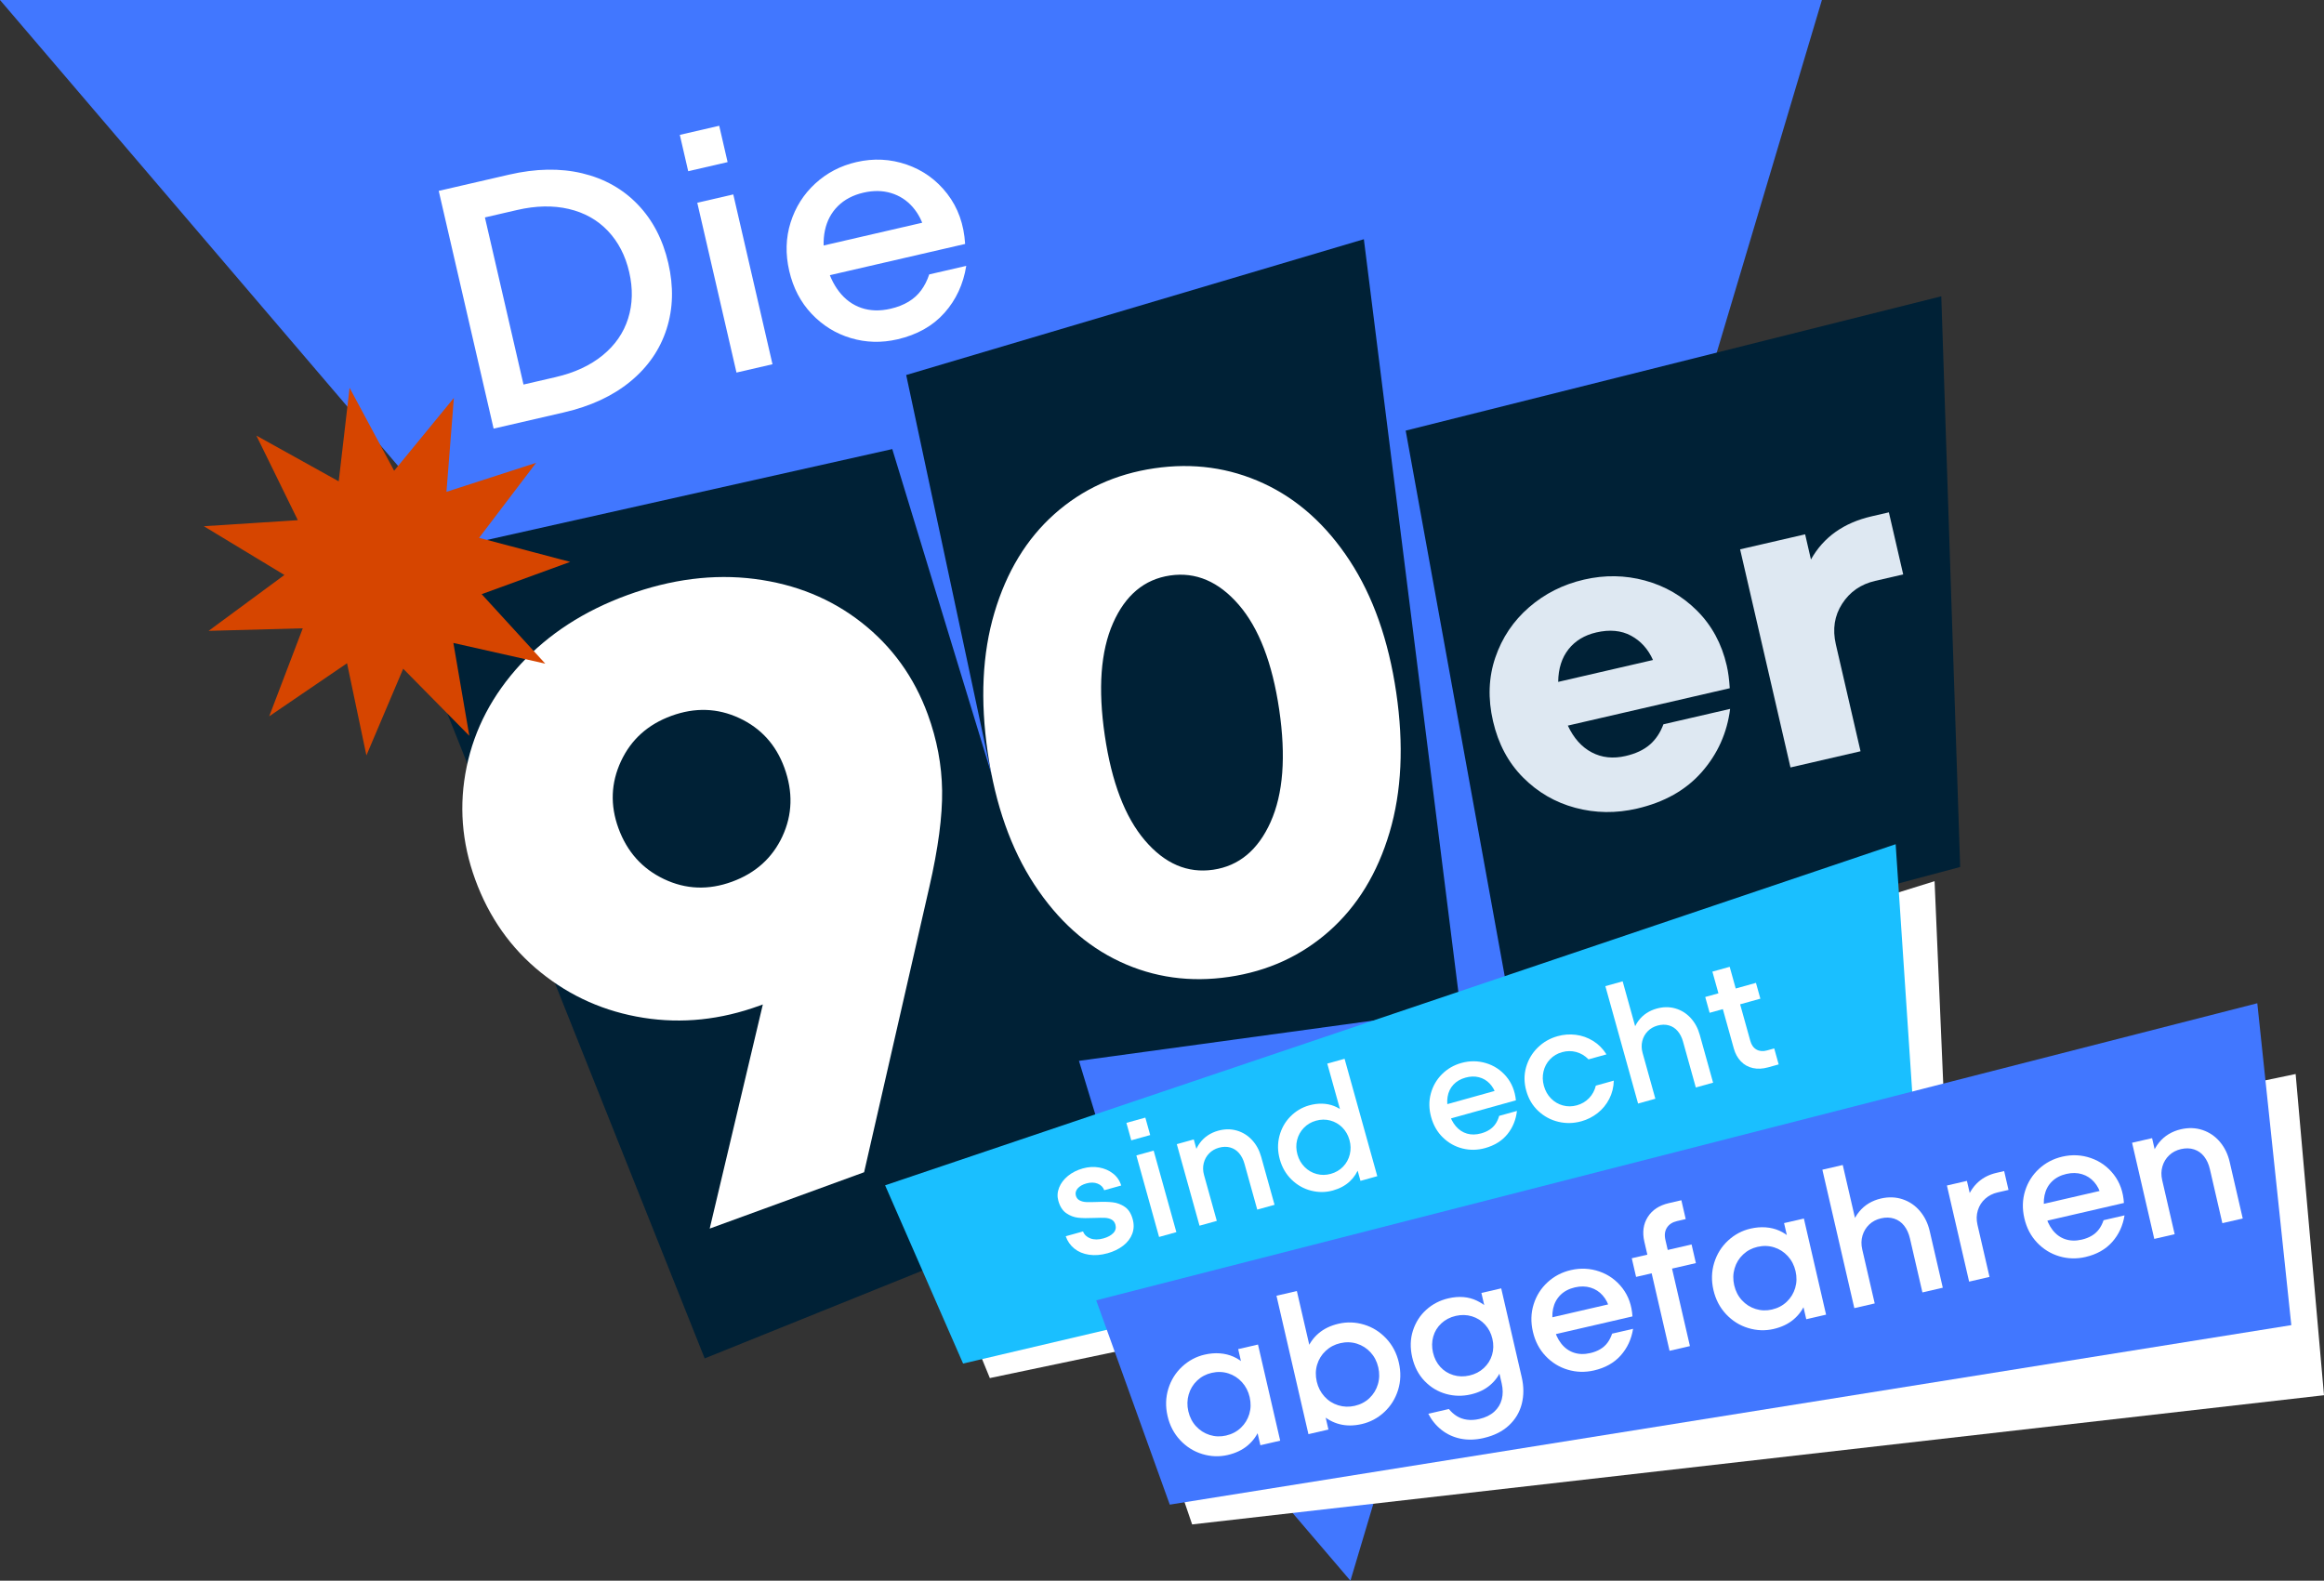
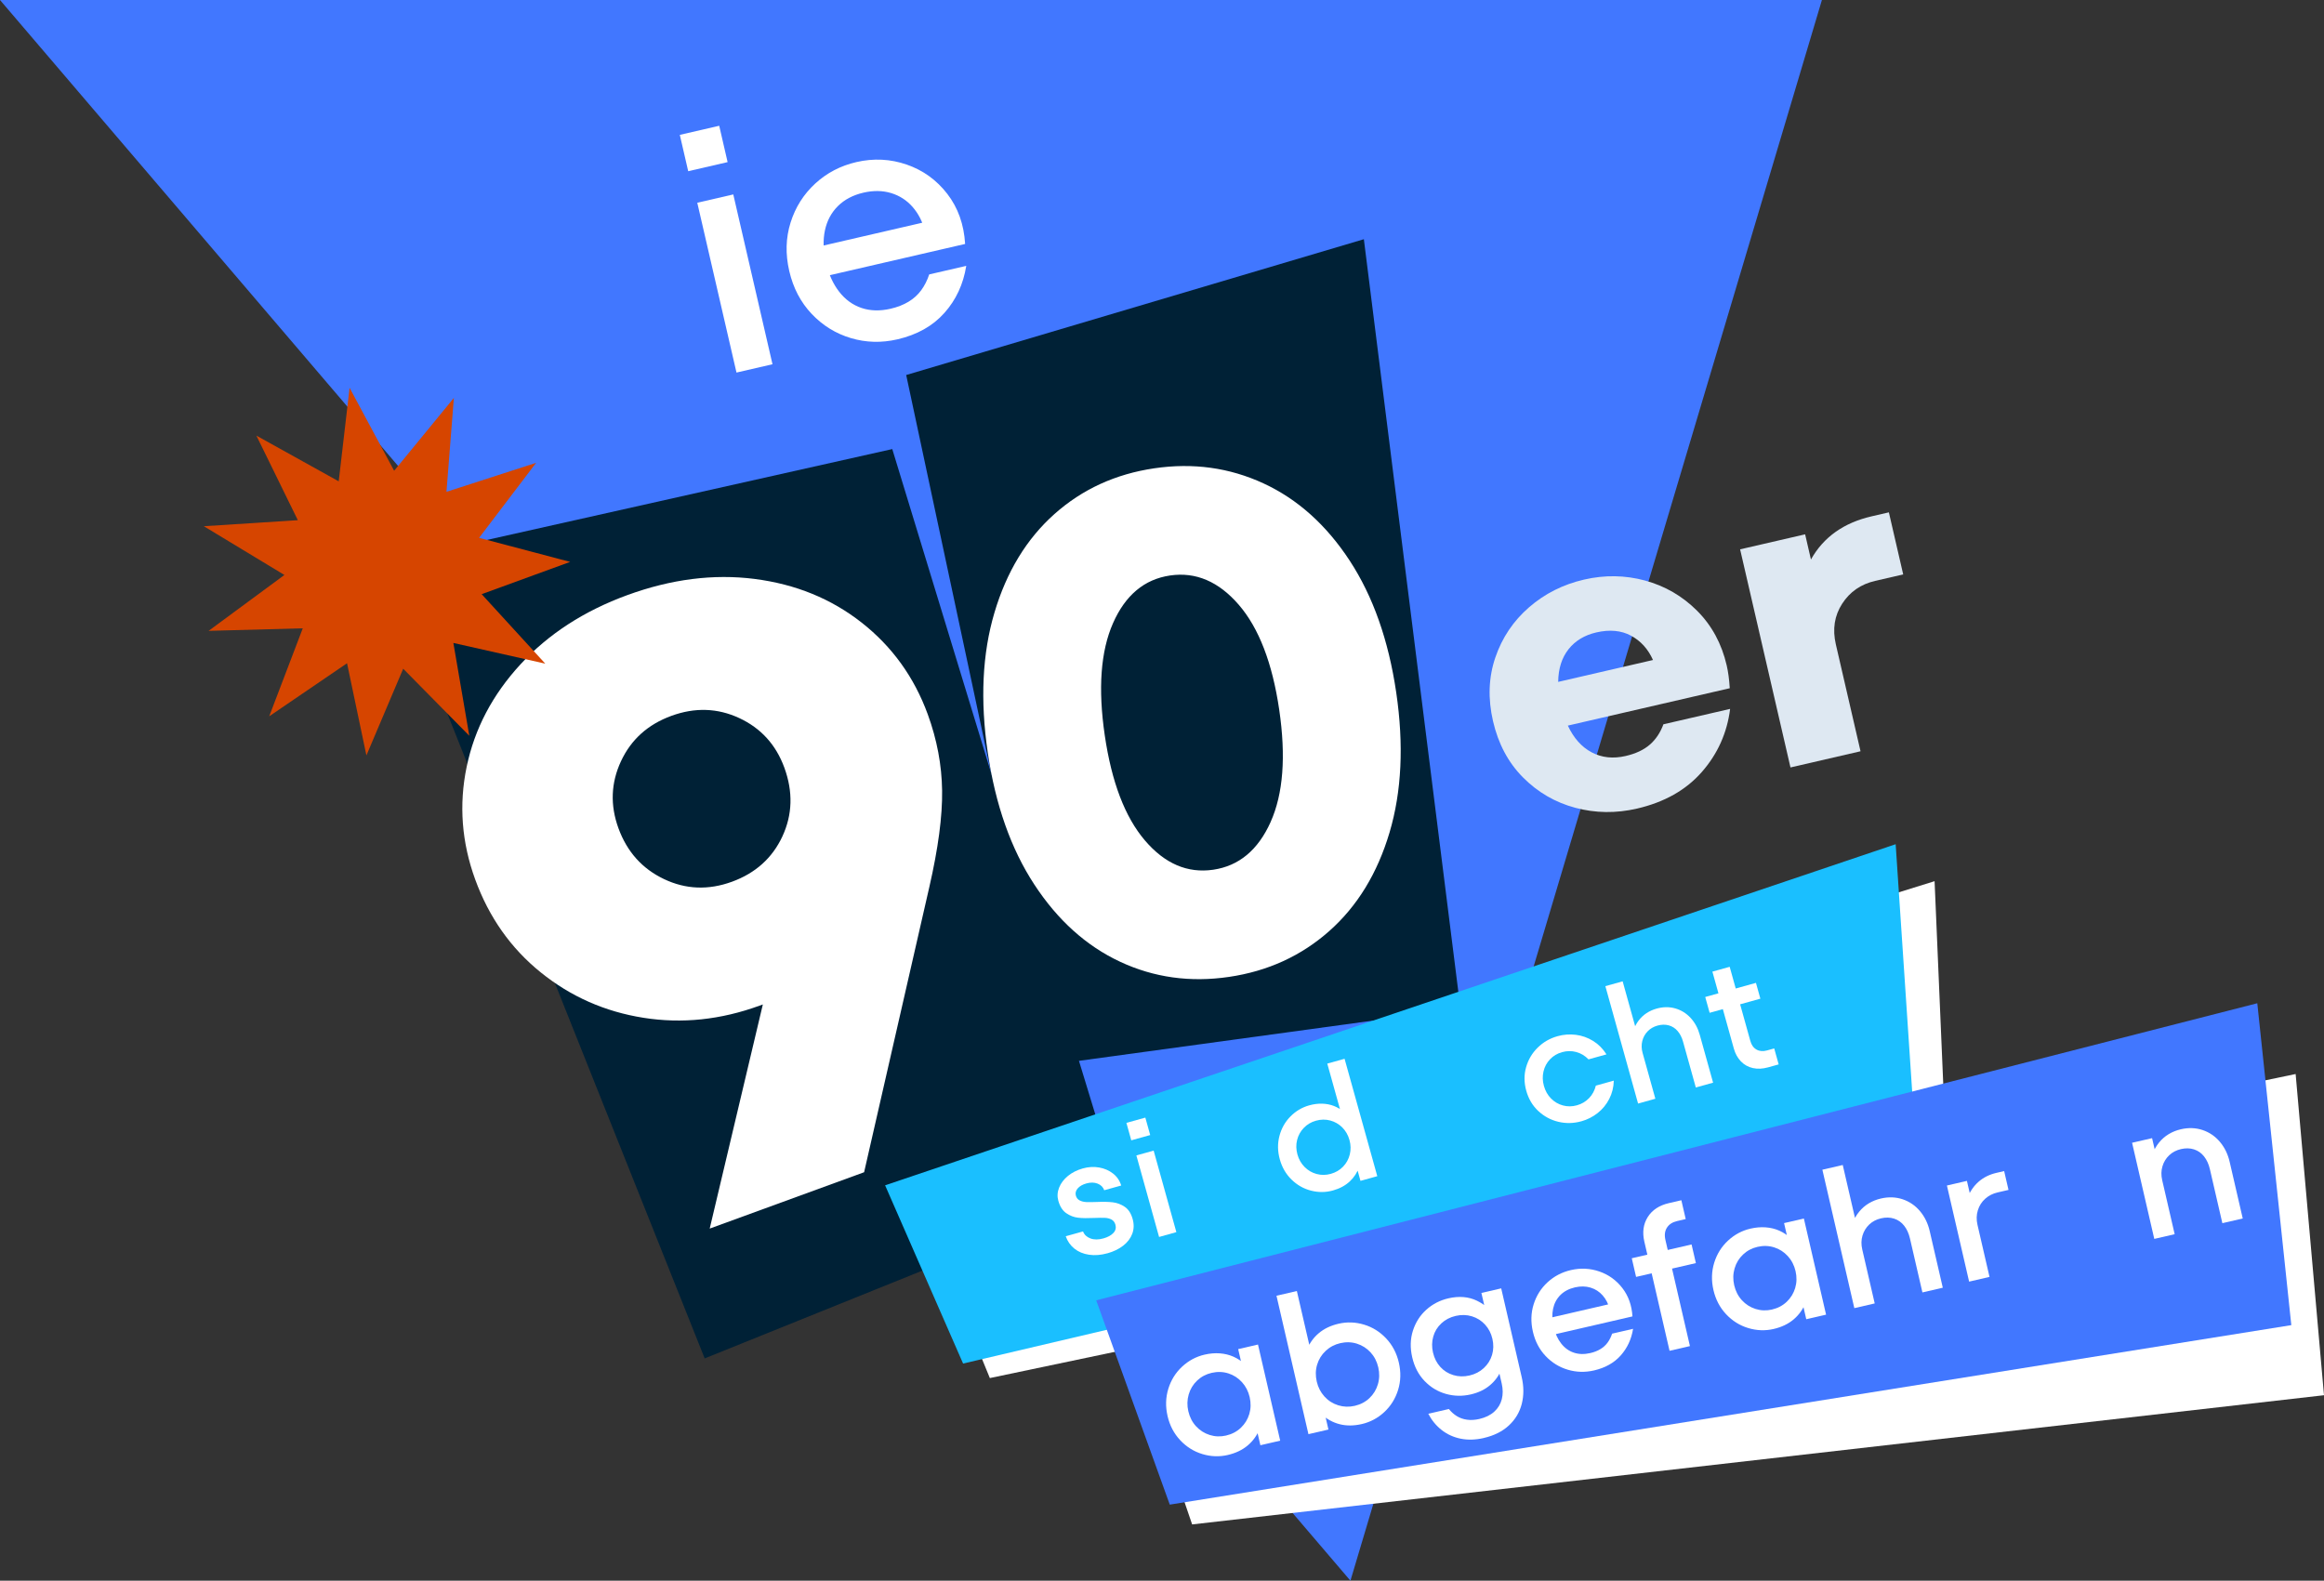
<svg xmlns="http://www.w3.org/2000/svg" id="Layer_2" data-name="Layer 2" viewBox="0 0 2566.95 1746.21">
  <rect x="0" y="0" width="2566.95" height="1746.21" fill="#333333" stroke="none" />
  <defs>
    <style>
      .cls-1 {
        fill: #1abfff;
      }

      .cls-1, .cls-2, .cls-3, .cls-4, .cls-5, .cls-6 {
        stroke-width: 0px;
      }

      .cls-2 {
        fill: #4177ff;
      }

      .cls-3 {
        fill: #dee8f2;
      }

      .cls-4 {
        fill: #d64500;
      }

      .cls-5 {
        fill: #fff;
      }

      .cls-6 {
        fill: #002136;
      }
    </style>
  </defs>
  <g id="Layer_2-2" data-name="Layer 2">
    <polygon class="cls-2" points="0 0 1491.61 1746.21 2012.38 0 0 0" />
    <polygon class="cls-6" points="1235.76 1316.16 778.35 1500.65 427.45 621.22 985.55 496.1 1235.76 1316.16" />
    <polygon class="cls-6" points="1613.13 1114.27 1163.42 1175.79 1000.93 414.28 1506.44 264.27 1613.13 1114.27" />
-     <polygon class="cls-6" points="2165.09 957.78 1664.35 1091.23 1552.63 475.71 2144.23 327.32 2165.09 957.78" />
    <path class="cls-5" d="M864.21,923.9c11.13-23.94,11.85-49.21,2.14-75.83-9.27-25.4-25.88-43.66-49.82-54.81-23.95-11.13-48.92-11.96-74.92-2.47-26.01,9.49-44.58,26.22-55.72,50.15-11.14,23.95-12.07,48.61-2.8,74.02,9.49,26.01,26.26,44.74,50.32,56.17,24.05,11.45,49.08,12.42,75.09,2.92,26-9.49,44.57-26.2,55.72-50.15M833.42,639.56c45.28,5.75,84.73,21.86,118.38,48.29,33.64,26.45,57.97,60.23,72.98,101.36,10.16,27.83,15.42,55.9,15.82,84.18.39,28.31-4.32,63.78-14.1,106.41l-72.06,315.19-170.55,62.25,58.69-247.6-3.63,1.32c-42.95,15.68-85.69,20.14-128.25,13.4-42.55-6.73-80.36-23.44-113.39-50.11-33.04-26.65-57.17-60.86-72.4-102.59-15.01-41.12-18.18-82.63-9.47-124.54,8.69-41.89,28.51-79.62,59.43-113.19,30.93-33.55,70.28-59.06,118.06-76.51,48.38-17.66,95.22-23.61,140.49-17.87" />
    <polygon class="cls-5" points="1011.92 1323.45 2136.82 973.45 2150.8 1300.43 1093.32 1522.37 1011.92 1323.45" />
    <polygon class="cls-1" points="977.63 1309.43 2093.83 932.61 2115.64 1259.17 1063.77 1506.34 977.63 1309.43" />
    <polygon class="cls-5" points="1239.2 1456.9 2535.62 1186.48 2566.95 1541.32 1316.77 1684.05 1239.2 1456.9" />
    <polygon class="cls-2" points="1210.81 1436.47 2493.27 1108.3 2530.85 1463.89 1292.06 1662.19 1210.81 1436.47" />
    <g>
      <g>
        <path class="cls-5" d="M1356.14,1607.34c-9.34,2.16-18.71,1.82-28.08-1.01-9.38-2.83-17.53-7.92-24.44-15.27-6.92-7.35-11.58-16.26-14-26.74-2.42-10.48-2.13-20.54.86-30.18,2.99-9.64,8.09-17.79,15.27-24.44,7.19-6.66,15.46-11.06,24.8-13.22,5.8-1.34,11.4-1.81,16.79-1.41,5.38.4,10.4,1.62,15.06,3.68,4.65,2.06,8.97,4.94,12.96,8.64l-2.63,5.08-5.1-22.09,21.88-5.05,24.52,106.19-21.88,5.05-5.1-22.09,4.59,3.41c-3.03,7.56-7.51,13.85-13.43,18.87-5.93,5.02-13.28,8.54-22.05,10.57ZM1354.31,1585.84c6.37-1.47,11.79-4.32,16.26-8.56,4.46-4.24,7.58-9.32,9.34-15.24,1.76-5.92,1.89-12.14.39-18.66-1.47-6.37-4.31-11.87-8.5-16.49-4.2-4.62-9.24-7.86-15.11-9.71-5.87-1.85-11.99-2.04-18.36-.57-6.23,1.44-11.58,4.28-16.04,8.51-4.47,4.24-7.57,9.35-9.32,15.35-1.75,6-1.89,12.18-.42,18.55,1.5,6.51,4.35,12.05,8.53,16.6,4.18,4.55,9.21,7.76,15.08,9.61,5.87,1.85,11.92,2.06,18.15.62Z" />
        <path class="cls-5" d="M1504.17,1573.17c-8.78,2.03-16.93,2.08-24.46.17-7.53-1.92-14.24-5.62-20.13-11.12l2.63-5.08,5.1,22.09-22.09,5.1-35.3-152.92,22.51-5.2,15.89,68.81-5.02-3.32c2.88-7.52,7.29-13.8,13.21-18.82,5.92-5.02,13.27-8.55,22.06-10.57,9.34-2.16,18.71-1.82,28.08,1.01,9.38,2.83,17.52,7.92,24.44,15.27,6.92,7.35,11.58,16.27,14,26.74,2.42,10.48,2.13,20.54-.86,30.18-3,9.64-8.09,17.79-15.27,24.44-7.19,6.66-15.46,11.06-24.8,13.22ZM1496.39,1553.04c6.37-1.47,11.79-4.32,16.25-8.56,4.46-4.24,7.57-9.35,9.32-15.35,1.75-6,1.88-12.18.41-18.55-1.5-6.51-4.35-12.04-8.53-16.6-4.18-4.55-9.21-7.75-15.08-9.61-5.87-1.85-11.99-2.04-18.36-.57-6.23,1.44-11.62,4.29-16.15,8.54-4.54,4.26-7.68,9.35-9.45,15.27-1.76,5.93-1.89,12.15-.39,18.66,1.47,6.37,4.31,11.87,8.5,16.49,4.2,4.62,9.27,7.85,15.21,9.69,5.94,1.84,12.03,2.03,18.26.6Z" />
        <path class="cls-5" d="M1639.04,1588.56c-9.21,2.12-17.76,2.38-25.66.78-7.9-1.61-14.9-4.8-21-9.58-6.1-4.78-11.03-10.77-14.77-17.95l22.72-5.25c2.52,3.14,5.43,5.75,8.74,7.82,3.31,2.07,7.08,3.4,11.32,3.98,4.24.59,8.76.33,13.58-.79,6.8-1.57,12.29-4.26,16.49-8.06,4.19-3.8,6.97-8.4,8.34-13.78,1.36-5.39,1.33-11.19-.11-17.42l-4.51-19.54,4.26,3.94c-2.63,6.72-6.8,12.53-12.53,17.43-5.73,4.9-12.84,8.33-21.34,10.29-9.34,2.16-18.53,1.97-27.54-.58-9.01-2.54-16.86-7.29-23.54-14.25-6.68-6.96-11.23-15.68-13.64-26.16-2.42-10.48-2.15-20.31.8-29.49,2.95-9.18,7.88-16.88,14.8-23.1,6.92-6.22,15.05-10.41,24.39-12.57,5.8-1.34,11.33-1.79,16.58-1.37,5.24.43,10.13,1.73,14.65,3.89,4.53,2.16,8.84,5.01,12.93,8.54l-2.63,5.08-5.1-22.09,21.88-5.05,22.65,98.12c2.39,10.33,2.41,20.14.08,29.4-2.34,9.26-7.07,17.21-14.18,23.85-7.12,6.64-16.34,11.27-27.67,13.88ZM1623.1,1519.53c6.23-1.44,11.52-4.19,15.88-8.25,4.35-4.06,7.38-8.9,9.06-14.51,1.69-5.61,1.81-11.53.38-17.76-1.41-6.09-4.11-11.32-8.1-15.69-3.99-4.37-8.84-7.43-14.53-9.17-5.7-1.74-11.66-1.89-17.89-.46-6.23,1.44-11.52,4.19-15.88,8.25-4.36,4.06-7.33,8.93-8.93,14.59-1.6,5.67-1.7,11.54-.29,17.63,1.44,6.23,4.11,11.51,8.01,15.82,3.91,4.32,8.71,7.35,14.4,9.09,5.69,1.74,11.66,1.89,17.89.46Z" />
        <path class="cls-5" d="M1760.73,1513.93c-9.91,2.29-19.59,2.03-29.04-.79-9.45-2.81-17.62-7.86-24.52-15.14-6.9-7.28-11.58-16.23-14.03-26.85s-2.17-20.71.84-30.28c3.01-9.57,8.14-17.69,15.4-24.36,7.26-6.67,15.84-11.15,25.75-13.44,10.76-2.48,21.25-1.96,31.46,1.57,10.21,3.54,18.67,9.64,25.37,18.3,6.7,8.67,10.41,19.11,11.15,31.32l-93.24,21.53-4.27-18.48,78.16-18.04-5.78,6.93c-1.52-5.91-4.09-10.95-7.74-15.1-3.64-4.15-8.11-7.04-13.41-8.65-5.29-1.61-11.06-1.7-17.29-.26-6.51,1.5-11.83,4.3-15.96,8.38-4.13,4.09-6.83,9.15-8.13,15.19-1.29,6.04-1.08,12.74.61,20.1,1.67,7.22,4.41,13.3,8.24,18.23,3.82,4.93,8.48,8.33,13.99,10.19,5.5,1.86,11.58,2.02,18.23.49,4.25-.98,7.97-2.43,11.18-4.37,3.21-1.93,5.86-4.33,7.96-7.21,2.09-2.87,3.76-6.16,4.99-9.88l23.15-5.34c-1.83,11.46-6.39,21.27-13.67,29.44-7.29,8.17-17.09,13.68-29.41,16.52Z" />
        <path class="cls-5" d="M1807.12,1410.61l-4.76-20.6,66.05-15.25,4.76,20.6-66.05,15.25ZM1816.23,1371.6c-2.39-10.33-1.12-19.39,3.8-27.16,4.92-7.77,12.68-12.88,23.3-15.33l13.8-3.19,4.81,20.81-9.56,2.21c-5.1,1.18-8.83,3.6-11.18,7.28-2.36,3.68-2.92,8.21-1.67,13.59l27.07,117.24-22.51,5.2-27.85-120.63Z" />
        <path class="cls-5" d="M1959.09,1468.14c-9.34,2.16-18.71,1.82-28.08-1.01-9.38-2.83-17.53-7.92-24.44-15.27-6.92-7.35-11.58-16.26-14-26.74-2.42-10.48-2.13-20.54.86-30.18,2.99-9.64,8.09-17.79,15.27-24.44,7.19-6.65,15.46-11.06,24.8-13.22,5.8-1.34,11.4-1.81,16.79-1.41,5.38.4,10.4,1.62,15.06,3.68,4.65,2.06,8.97,4.94,12.96,8.64l-2.63,5.08-5.1-22.09,21.88-5.05,24.52,106.19-21.88,5.05-5.1-22.09,4.59,3.41c-3.03,7.56-7.5,13.85-13.43,18.87-5.93,5.02-13.28,8.54-22.05,10.57ZM1957.26,1446.64c6.37-1.47,11.79-4.32,16.26-8.56,4.46-4.24,7.58-9.32,9.34-15.24,1.76-5.92,1.9-12.14.39-18.66-1.47-6.37-4.31-11.87-8.51-16.49-4.2-4.62-9.23-7.86-15.11-9.71-5.87-1.85-11.99-2.04-18.36-.57-6.23,1.44-11.58,4.28-16.04,8.51-4.47,4.24-7.57,9.36-9.32,15.35-1.75,6-1.88,12.18-.41,18.55,1.5,6.51,4.35,12.05,8.53,16.6,4.18,4.55,9.21,7.76,15.08,9.61,5.87,1.85,11.92,2.06,18.15.62Z" />
        <path class="cls-5" d="M2048.18,1445.11l-35.3-152.92,22.51-5.2,15.45,66.9-4.93-1.99c1.96-5.07,4.48-9.5,7.56-13.27,3.08-3.77,6.65-6.87,10.72-9.3,4.06-2.43,8.5-4.2,13.31-5.31,8.5-1.96,16.5-1.68,24.02.83,7.52,2.52,13.89,6.86,19.12,13.04s8.84,13.58,10.83,22.22l14.42,62.44-22.51,5.2-13.78-59.68c-1.28-5.52-3.4-10.18-6.36-13.97-2.96-3.79-6.66-6.4-11.09-7.84-4.43-1.44-9.27-1.55-14.51-.34-5.1,1.18-9.42,3.44-12.97,6.8-3.55,3.36-6.04,7.43-7.47,12.24-1.43,4.8-1.52,9.9-.28,15.28l13.78,59.68-22.51,5.2Z" />
        <path class="cls-5" d="M2174.97,1415.84l-24.52-106.19,22.09-5.1,4.9,21.24-4.51-2.09c3.03-7.56,7.25-13.68,12.65-18.36,5.41-4.68,11.93-7.9,19.58-9.67l8.5-1.96,4.81,20.81-12.11,2.79c-5.24,1.21-9.78,3.53-13.61,6.94-3.83,3.42-6.55,7.66-8.13,12.73-1.59,5.07-1.73,10.43-.42,16.09l13.29,57.55-22.51,5.2Z" />
-         <path class="cls-5" d="M2303.57,1388.61c-9.91,2.29-19.59,2.03-29.04-.79-9.45-2.81-17.62-7.86-24.52-15.14-6.9-7.28-11.58-16.23-14.03-26.85s-2.17-20.71.84-30.28c3.01-9.57,8.14-17.69,15.4-24.36,7.26-6.67,15.84-11.15,25.75-13.44,10.76-2.48,21.25-1.96,31.46,1.57,10.21,3.54,18.67,9.64,25.37,18.3,6.7,8.67,10.41,19.11,11.14,31.32l-93.24,21.53-4.27-18.48,78.16-18.04-5.78,6.93c-1.52-5.91-4.09-10.95-7.74-15.1-3.64-4.15-8.11-7.04-13.41-8.65-5.29-1.61-11.06-1.7-17.29-.26-6.51,1.5-11.83,4.3-15.96,8.38-4.13,4.08-6.83,9.15-8.13,15.19-1.29,6.04-1.08,12.74.61,20.1,1.67,7.22,4.41,13.3,8.24,18.23,3.82,4.93,8.48,8.33,13.99,10.19,5.5,1.86,11.58,2.03,18.23.49,4.25-.98,7.97-2.44,11.18-4.37,3.21-1.93,5.86-4.33,7.96-7.21,2.09-2.87,3.76-6.16,4.99-9.88l23.15-5.34c-1.83,11.46-6.39,21.27-13.67,29.44-7.29,8.17-17.09,13.68-29.41,16.52Z" />
        <path class="cls-5" d="M2379.49,1368.62l-24.52-106.19,22.09-5.1,4.66,20.18-4.51-2.09c1.96-5.07,4.48-9.5,7.56-13.27,3.08-3.77,6.65-6.87,10.72-9.3,4.06-2.43,8.5-4.2,13.31-5.31,8.5-1.96,16.5-1.69,24.02.83s13.89,6.86,19.12,13.04c5.23,6.18,8.84,13.58,10.83,22.22l14.42,62.44-22.51,5.2-13.78-59.68c-1.27-5.52-3.4-10.18-6.36-13.97-2.96-3.79-6.66-6.4-11.09-7.84-4.43-1.44-9.27-1.55-14.51-.34-5.1,1.18-9.42,3.45-12.97,6.8-3.55,3.36-6.04,7.43-7.46,12.24-1.43,4.8-1.52,9.89-.28,15.28l13.78,59.68-22.51,5.2Z" />
      </g>
      <g>
        <path class="cls-5" d="M1223.16,1384.52c-7.21,2.01-13.98,2.54-20.33,1.59-6.35-.95-11.73-3.2-16.15-6.76-4.42-3.56-7.6-8.11-9.53-13.65l19.09-5.32c1.4,3.62,4.12,6.2,8.17,7.72,4.05,1.53,8.83,1.52,14.36-.02,4.8-1.34,8.46-3.33,10.96-5.96,2.5-2.64,3.27-5.7,2.3-9.18-.74-2.64-2.17-4.54-4.3-5.69-2.13-1.15-4.64-1.78-7.51-1.89-2.88-.1-6.75-.06-11.61.13-7.28.35-13.23.26-17.84-.27-4.61-.53-8.96-2.19-13.04-5-4.08-2.81-7.01-7.4-8.78-13.76-1.34-4.8-1.04-9.64.9-14.52,1.94-4.88,5.21-9.18,9.8-12.92,4.59-3.73,10.06-6.49,16.43-8.26,6.12-1.71,12.11-2.05,17.96-1.02,5.85,1.03,10.97,3.25,15.36,6.69,4.39,3.44,7.39,7.84,9.02,13.21l-18.74,5.22c-1.21-3.41-3.64-5.84-7.27-7.29-3.64-1.44-7.8-1.52-12.48-.21-4.21,1.17-7.38,3-9.54,5.47-2.16,2.48-2.83,5.16-2.03,8.04.67,2.4,2.06,4.15,4.18,5.24,2.12,1.09,4.58,1.7,7.4,1.82,2.82.12,6.66.09,11.52-.1,7.16-.31,13.08-.18,17.77.39,4.69.57,9.07,2.23,13.13,4.98,4.07,2.75,6.97,7.25,8.71,13.49,1.61,5.76,1.46,11.18-.43,16.23-1.89,5.06-5.23,9.45-10.02,13.18-4.79,3.73-10.6,6.54-17.45,8.45Z" />
        <path class="cls-5" d="M1249.54,1259.73l-5.37-19.28,20.9-5.82,5.37,19.28-20.9,5.82ZM1280.25,1366.48l-25.09-90.07,19.09-5.32,25.09,90.07-19.09,5.32Z" />
-         <path class="cls-5" d="M1324.92,1354.04l-25.09-90.07,18.74-5.22,4.77,17.11-3.95-1.62c1.49-4.42,3.48-8.31,5.97-11.66,2.5-3.35,5.44-6.14,8.83-8.38,3.39-2.24,7.12-3.93,11.21-5.06,7.21-2.01,14.08-2.08,20.62-.21,6.54,1.87,12.17,5.35,16.88,10.44,4.72,5.09,8.1,11.3,10.14,18.63l14.75,52.96-19.1,5.32-14.1-50.62c-1.3-4.68-3.3-8.59-5.98-11.73-2.69-3.13-5.96-5.23-9.81-6.29-3.86-1.06-8-.97-12.45.26-4.32,1.2-7.94,3.31-10.86,6.32-2.92,3.01-4.89,6.6-5.93,10.78-1.04,4.17-.92,8.54.35,13.1l14.1,50.62-19.1,5.32Z" />
        <path class="cls-5" d="M1472.29,1315.13c-7.93,2.21-15.96,2.28-24.11.21-8.15-2.06-15.33-6.12-21.54-12.15-6.21-6.03-10.55-13.49-13.03-22.38-2.48-8.89-2.62-17.52-.42-25.9,2.19-8.38,6.25-15.55,12.15-21.53,5.91-5.98,12.82-10.07,20.75-12.28,4.92-1.37,9.7-1.99,14.33-1.86,4.63.14,8.98.99,13.04,2.58,4.06,1.59,7.88,3.89,11.44,6.91l-2.6,4.61-16.26-58.37,19.1-5.32,36.13,129.7-18.56,5.17-5.22-18.74,4.07,2.75c-2.31,6.6-5.9,12.16-10.78,16.69-4.89,4.53-11.05,7.83-18.5,9.91ZM1469.9,1296.77c5.4-1.5,9.94-4.16,13.6-7.96,3.66-3.8,6.13-8.31,7.4-13.51,1.27-5.21,1.15-10.51-.36-15.92-1.54-5.52-4.19-10.16-7.95-13.9-3.76-3.74-8.19-6.29-13.29-7.65-5.1-1.36-10.36-1.29-15.76.22-5.29,1.47-9.76,4.11-13.42,7.91-3.67,3.81-6.14,8.28-7.42,13.42-1.28,5.15-1.16,10.48.38,16.01,1.5,5.4,4.15,10.01,7.92,13.81,3.78,3.8,8.21,6.38,13.32,7.74,5.1,1.36,10.29,1.31,15.58-.17Z" />
-         <path class="cls-5" d="M1640.36,1268.31c-8.41,2.34-16.71,2.49-24.92.44-8.21-2.05-15.41-6.06-21.6-12.04-6.2-5.97-10.54-13.47-13.05-22.47-2.51-9.01-2.66-17.67-.44-25.99,2.21-8.31,6.3-15.47,12.27-21.47,5.96-6,13.15-10.17,21.56-12.51,9.12-2.54,18.14-2.5,27.02.14,8.89,2.64,16.37,7.54,22.44,14.71,6.08,7.17,9.66,15.98,10.75,26.41l-79.08,22.03-4.37-15.67,66.29-18.47-4.69,6.16c-1.53-5.01-3.93-9.22-7.21-12.65-3.28-3.42-7.22-5.72-11.82-6.9-4.6-1.18-9.54-1.03-14.83.44-5.53,1.54-9.98,4.14-13.36,7.8-3.38,3.66-5.51,8.1-6.38,13.33-.87,5.23-.44,10.96,1.3,17.21,1.71,6.12,4.29,11.23,7.76,15.31,3.47,4.08,7.59,6.81,12.38,8.2,4.78,1.38,10,1.29,15.64-.28,3.6-1,6.74-2.39,9.42-4.18,2.67-1.78,4.85-3.94,6.54-6.48,1.69-2.54,2.99-5.42,3.9-8.66l19.64-5.47c-1.13,9.89-4.66,18.48-10.59,25.76-5.93,7.28-14.12,12.38-24.57,15.29Z" />
        <path class="cls-5" d="M1746.65,1238.7c-8.53,2.38-16.98,2.57-25.37.56-8.39-2-15.77-5.96-22.14-11.89-6.38-5.92-10.81-13.39-13.32-22.4-2.51-9.01-2.57-17.69-.17-26.06,2.39-8.37,6.66-15.57,12.81-21.62,6.14-6.05,13.48-10.26,22.01-12.63,6.6-1.84,13.29-2.34,20.06-1.51,6.76.83,13.12,3.08,19.05,6.73,5.93,3.66,10.88,8.62,14.83,14.89l-19.82,5.52c-3.98-4.06-8.52-6.78-13.62-8.14-5.1-1.36-10.3-1.31-15.58.17-5.29,1.47-9.73,4.1-13.33,7.89-3.6,3.79-6.01,8.27-7.22,13.46-1.21,5.19-1.06,10.49.45,15.89,1.54,5.53,4.16,10.17,7.86,13.92,3.7,3.76,8.07,6.33,13.11,7.7,5.04,1.38,10.21,1.33,15.49-.14,5.28-1.47,9.76-4.11,13.42-7.91,3.66-3.8,6.16-8.41,7.5-13.83l19.82-5.52c-.17,7.3-1.85,14.04-5.04,20.23-3.19,6.2-7.47,11.4-12.83,15.61-5.36,4.21-11.35,7.24-17.95,9.08Z" />
        <path class="cls-5" d="M1809.32,1219.11l-36.13-129.7,19.09-5.32,15.81,56.75-4.31-1.52c1.49-4.42,3.47-8.31,5.97-11.66,2.5-3.35,5.44-6.14,8.83-8.38,3.39-2.24,7.12-3.92,11.21-5.06,7.21-2.01,14.08-2.08,20.62-.21,6.54,1.87,12.17,5.35,16.88,10.44,4.72,5.09,8.1,11.3,10.14,18.63l14.75,52.96-19.09,5.32-14.1-50.62c-1.3-4.68-3.3-8.59-5.98-11.73-2.69-3.13-5.96-5.23-9.81-6.29-3.86-1.06-8-.97-12.45.26-4.32,1.2-7.94,3.31-10.86,6.32-2.92,3.01-4.89,6.6-5.93,10.77-1.04,4.17-.92,8.54.35,13.1l14.1,50.62-19.09,5.32Z" />
        <path class="cls-5" d="M1888.36,1118.86l-4.87-17.47,56.03-15.61,4.87,17.47-56.03,15.61ZM1952.9,1179.12c-6.01,1.67-11.59,1.94-16.77.79-5.17-1.15-9.58-3.61-13.22-7.38-3.64-3.77-6.26-8.54-7.87-14.31l-23.63-84.85,19.1-5.32,22.83,81.97c1.24,4.44,3.5,7.6,6.81,9.46,3.3,1.86,7.17,2.18,11.62.94l7.93-2.21,4.92,17.65-11.71,3.26Z" />
      </g>
      <path class="cls-5" d="M1403.47,908c13.89-31.02,17.05-72.33,9.48-123.93-7.57-51.59-22.47-90.25-44.69-115.98-22.23-25.72-47.53-36.51-75.9-32.34-28.38,4.17-49.38,21.75-63.02,52.73-13.64,30.99-16.67,72.29-9.09,123.88,7.57,51.6,22.34,90.28,44.31,116.04,21.96,25.77,47.13,36.56,75.51,32.4,28.37-4.16,49.5-21.75,63.41-52.79M1237.19,1062.45c-37.35-17.45-68.93-45.88-94.74-85.31-25.82-39.42-42.96-88.03-51.44-145.82-8.48-57.78-6.03-109.27,7.37-154.46,13.39-45.18,35.47-81.5,66.23-108.94,30.76-27.44,67.54-44.3,110.37-50.59,42.82-6.28,83.03-.72,120.64,16.69,37.6,17.41,69.31,45.84,95.13,85.26,25.81,39.43,42.96,88.05,51.45,145.82,8.48,57.79,6.02,109.28-7.37,154.46-13.4,45.19-35.61,81.52-66.62,109-31.02,27.48-67.94,44.36-110.76,50.64-42.83,6.29-82.91.7-120.25-16.74" />
      <path class="cls-3" d="M1732.51,717.22c-7.44,9.37-11.25,21.39-11.44,36.07l104.72-24.18c-5.4-12.09-13.48-21.05-24.26-26.86-10.78-5.81-23.58-7-38.41-3.58-12.97,3-23.18,9.18-30.62,18.54M1817,641.34c22.04,5.98,41.2,17.09,57.48,33.34,16.27,16.25,27.2,36.42,32.76,60.52,1.64,7.11,2.76,15.47,3.35,25.09l-178.85,41.29c6.44,13.81,15.22,23.66,26.34,29.55,11.12,5.9,23.63,7.23,37.53,4.02,11.12-2.57,20-6.73,26.64-12.5,6.64-5.76,11.66-13.26,15.06-22.51l73.67-17.01c-3.33,26.47-13.74,49.7-31.25,69.69-17.52,19.99-41.41,33.47-71.68,40.46-23.17,5.35-45.85,5.05-68.04-.89-22.2-5.93-41.45-17.11-57.76-33.52-16.32-16.4-27.36-37.12-33.14-62.14-5.78-25.02-4.93-48.48,2.54-70.38,7.47-21.89,19.88-40.38,37.23-55.45,17.34-15.06,37.6-25.27,60.77-30.62,22.86-5.28,45.31-4.92,67.35,1.04" />
      <path class="cls-3" d="M2086.33,565.98l15.83,68.58-31.04,7.17c-15.75,3.64-27.89,12.05-36.39,25.24-8.51,13.19-10.83,28.12-6.98,44.81l27.28,118.15-77.38,17.87-55.63-240.94,71.82-16.58,6.42,27.8c13.83-24.67,36.18-40.57,67.08-47.7l19-4.39Z" />
    </g>
    <polygon class="cls-4" points="230.42 696.91 314.15 635.17 225.13 581.32 328.96 574.64 283.18 481.22 374.13 531.73 386.13 428.39 435.34 520.06 501.31 439.61 493.14 543.32 592.13 511.31 529.19 594.15 629.77 620.73 532.03 656.39 602.27 733.14 500.78 710.29 518.37 812.83 445.34 738.74 404.71 834.51 383.32 732.7 297.36 791.3 334.42 694.09 230.42 696.91" />
    <g>
-       <path class="cls-5" d="M545.22,473.5l-60.63-262.64,77.67-17.93c29.51-6.81,56.47-7.31,80.87-1.48,24.4,5.83,44.83,17.31,61.31,34.46,16.47,17.14,27.71,38.72,33.72,64.73,6.01,26.02,5.36,50.33-1.93,72.96-7.29,22.63-20.62,41.91-40,57.84-19.38,15.93-43.82,27.31-73.33,34.12l-77.67,17.93ZM613.87,416.55c20.76-4.79,38.01-12.79,51.76-24,13.75-11.21,23.13-24.77,28.15-40.68,5.02-15.91,5.42-33,1.21-51.26-4.21-18.26-12.07-33.44-23.56-45.54-11.49-12.1-25.87-20.17-43.14-24.22-17.27-4.05-36.29-3.68-57.04,1.12l-35.64,8.23,42.62,184.6,35.64-8.23Z" />
      <path class="cls-5" d="M760.15,189.14l-9.27-40.15,43.52-10.05,9.27,40.15-43.52,10.05ZM813.48,411.57l-43.31-187.6,39.77-9.18,43.31,187.6-39.77,9.18Z" />
      <path class="cls-5" d="M991.15,374.9c-17.51,4.04-34.61,3.58-51.3-1.39-16.7-4.97-31.14-13.89-43.32-26.75-12.19-12.86-20.45-28.67-24.78-47.43s-3.84-36.59,1.48-53.5c5.32-16.9,14.39-31.24,27.21-43.04,12.82-11.79,27.99-19.7,45.5-23.74,19.01-4.39,37.54-3.46,55.58,2.78,18.04,6.25,32.98,17.02,44.81,32.34,11.83,15.32,18.4,33.76,19.69,55.33l-164.71,38.03-7.54-32.64,138.07-31.88-10.21,12.24c-2.68-10.45-7.23-19.34-13.67-26.68-6.44-7.34-14.33-12.43-23.68-15.28-9.35-2.84-19.53-3-30.54-.46-11.51,2.66-20.91,7.59-28.2,14.81-7.29,7.22-12.08,16.16-14.36,26.83-2.28,10.67-1.92,22.51,1.09,35.51,2.95,12.76,7.8,23.49,14.55,32.21,6.75,8.71,14.99,14.72,24.71,18.01,9.71,3.29,20.45,3.58,32.21.86,7.5-1.73,14.09-4.3,19.75-7.72,5.66-3.41,10.35-7.66,14.05-12.73,3.7-5.07,6.64-10.88,8.82-17.45l40.9-9.44c-3.23,20.25-11.28,37.58-24.15,52.01-12.87,14.43-30.19,24.16-51.95,29.18Z" />
    </g>
  </g>
</svg>